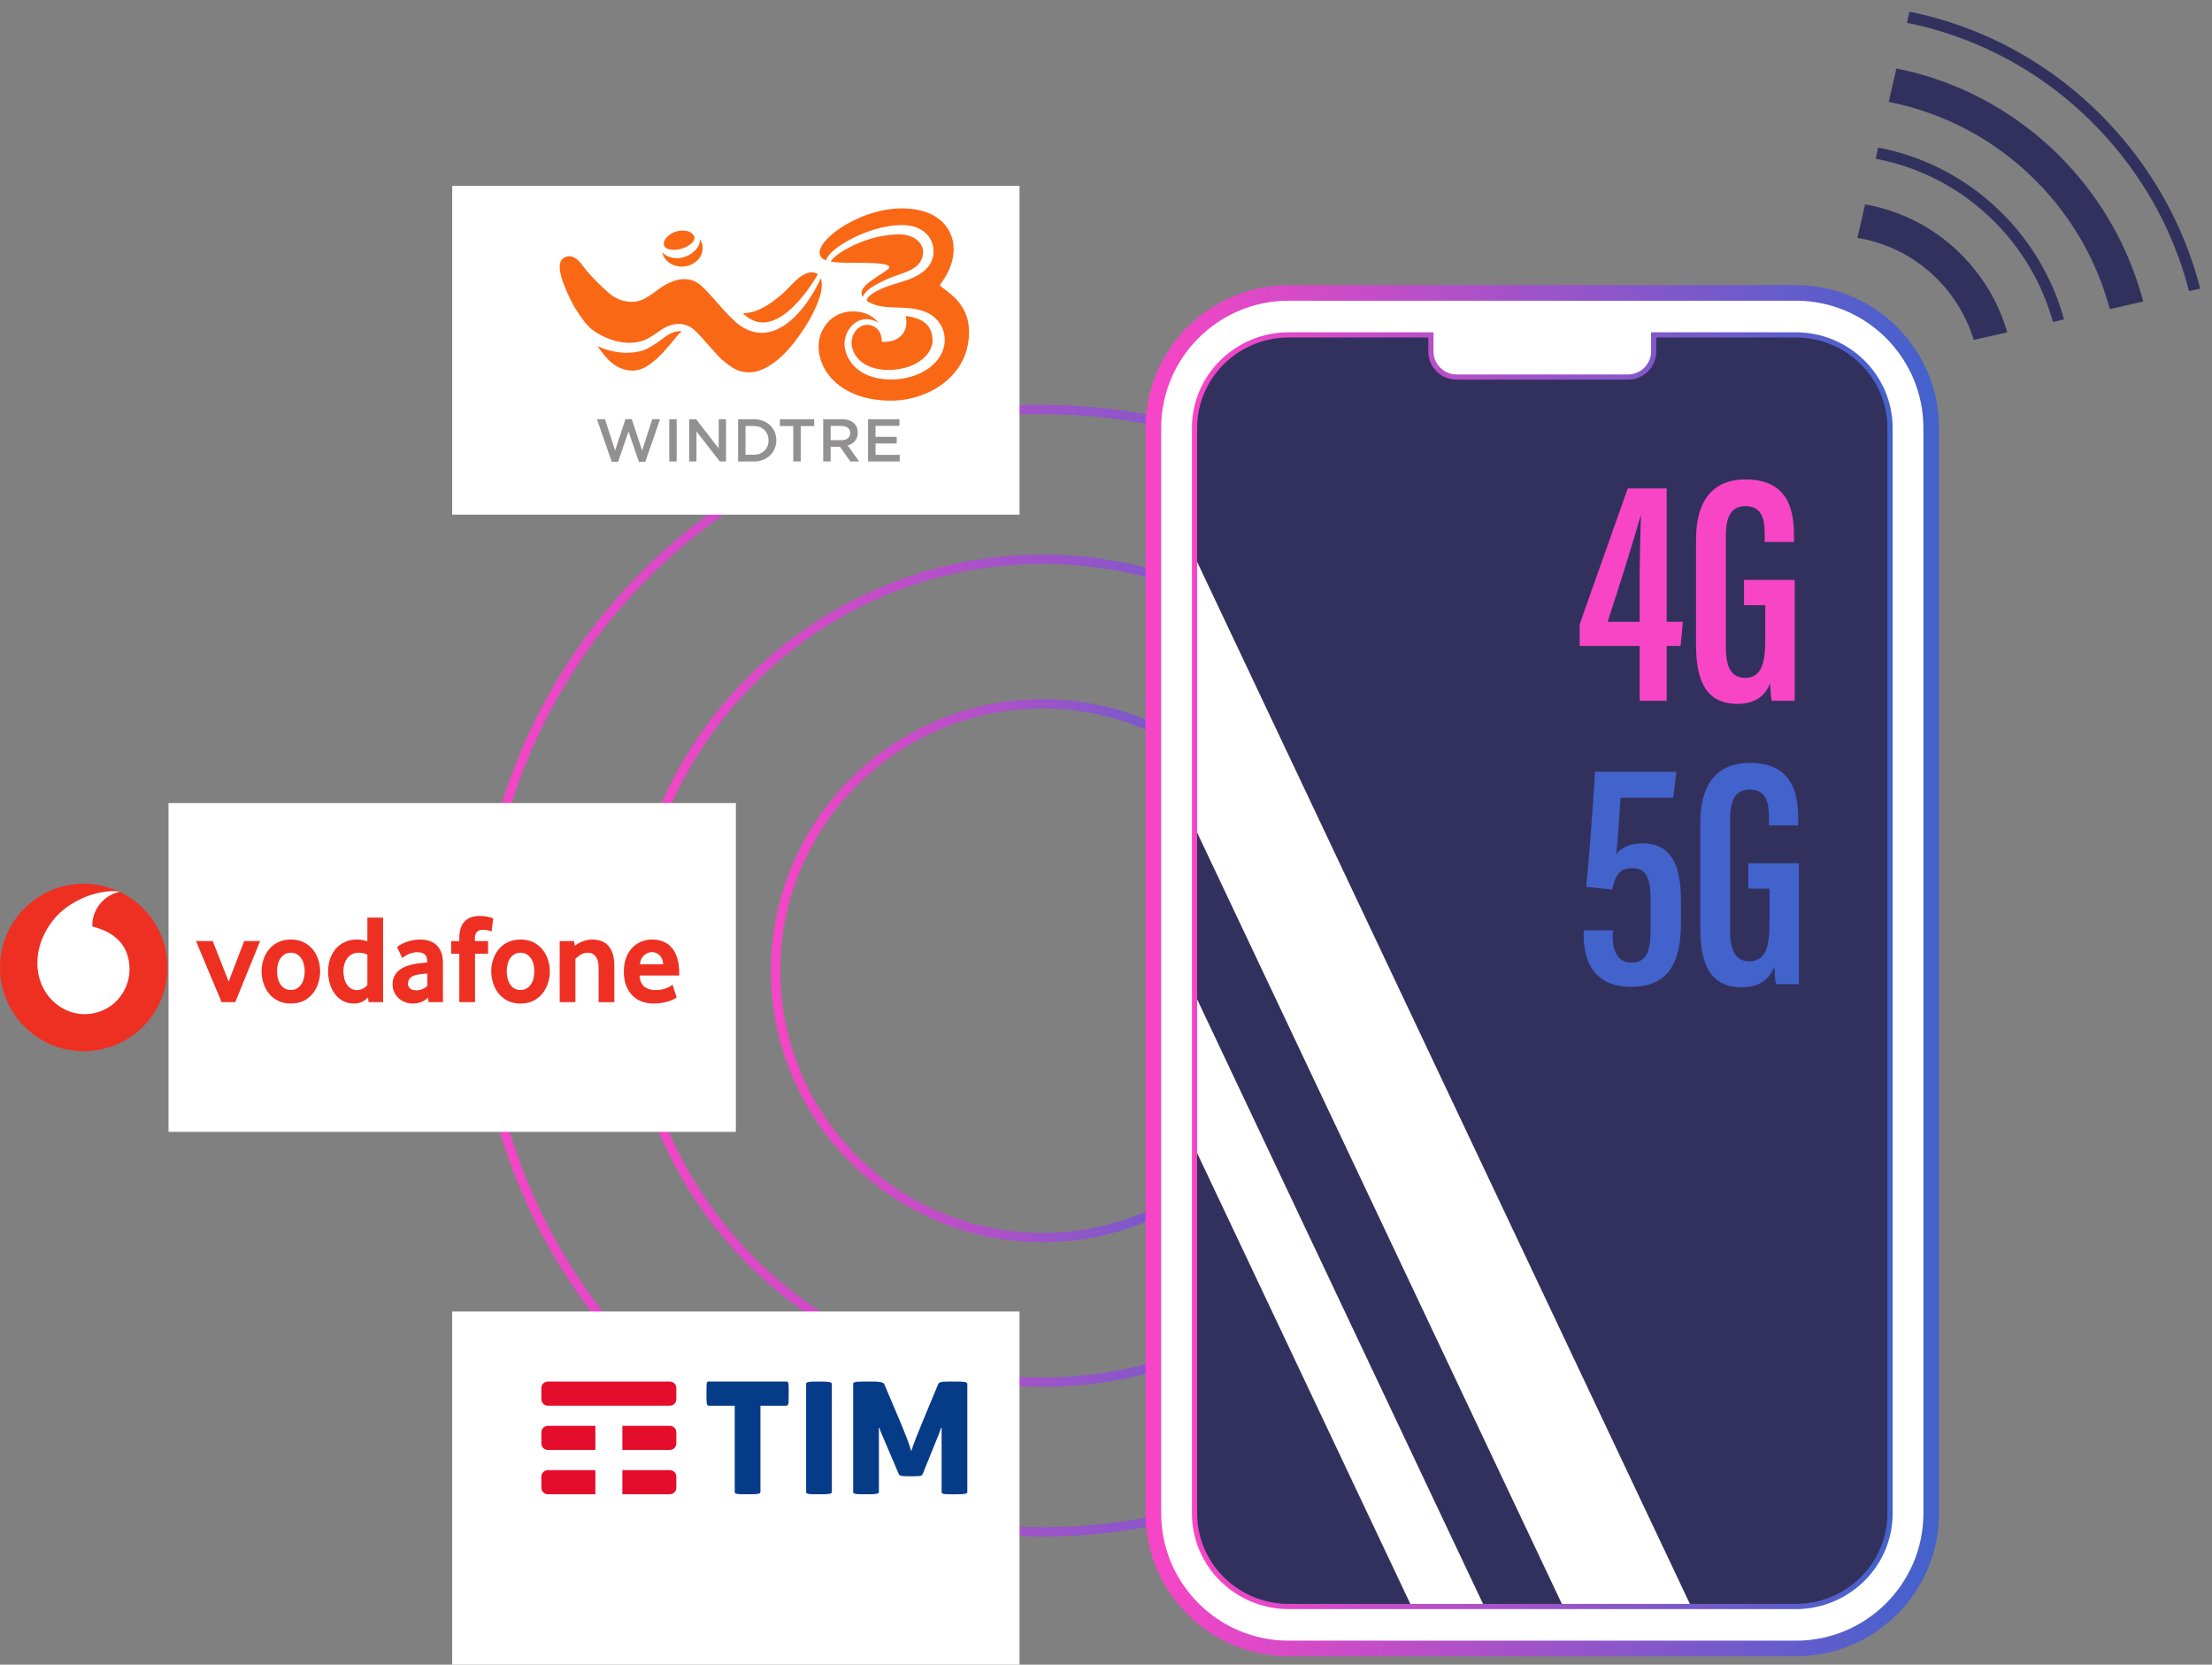
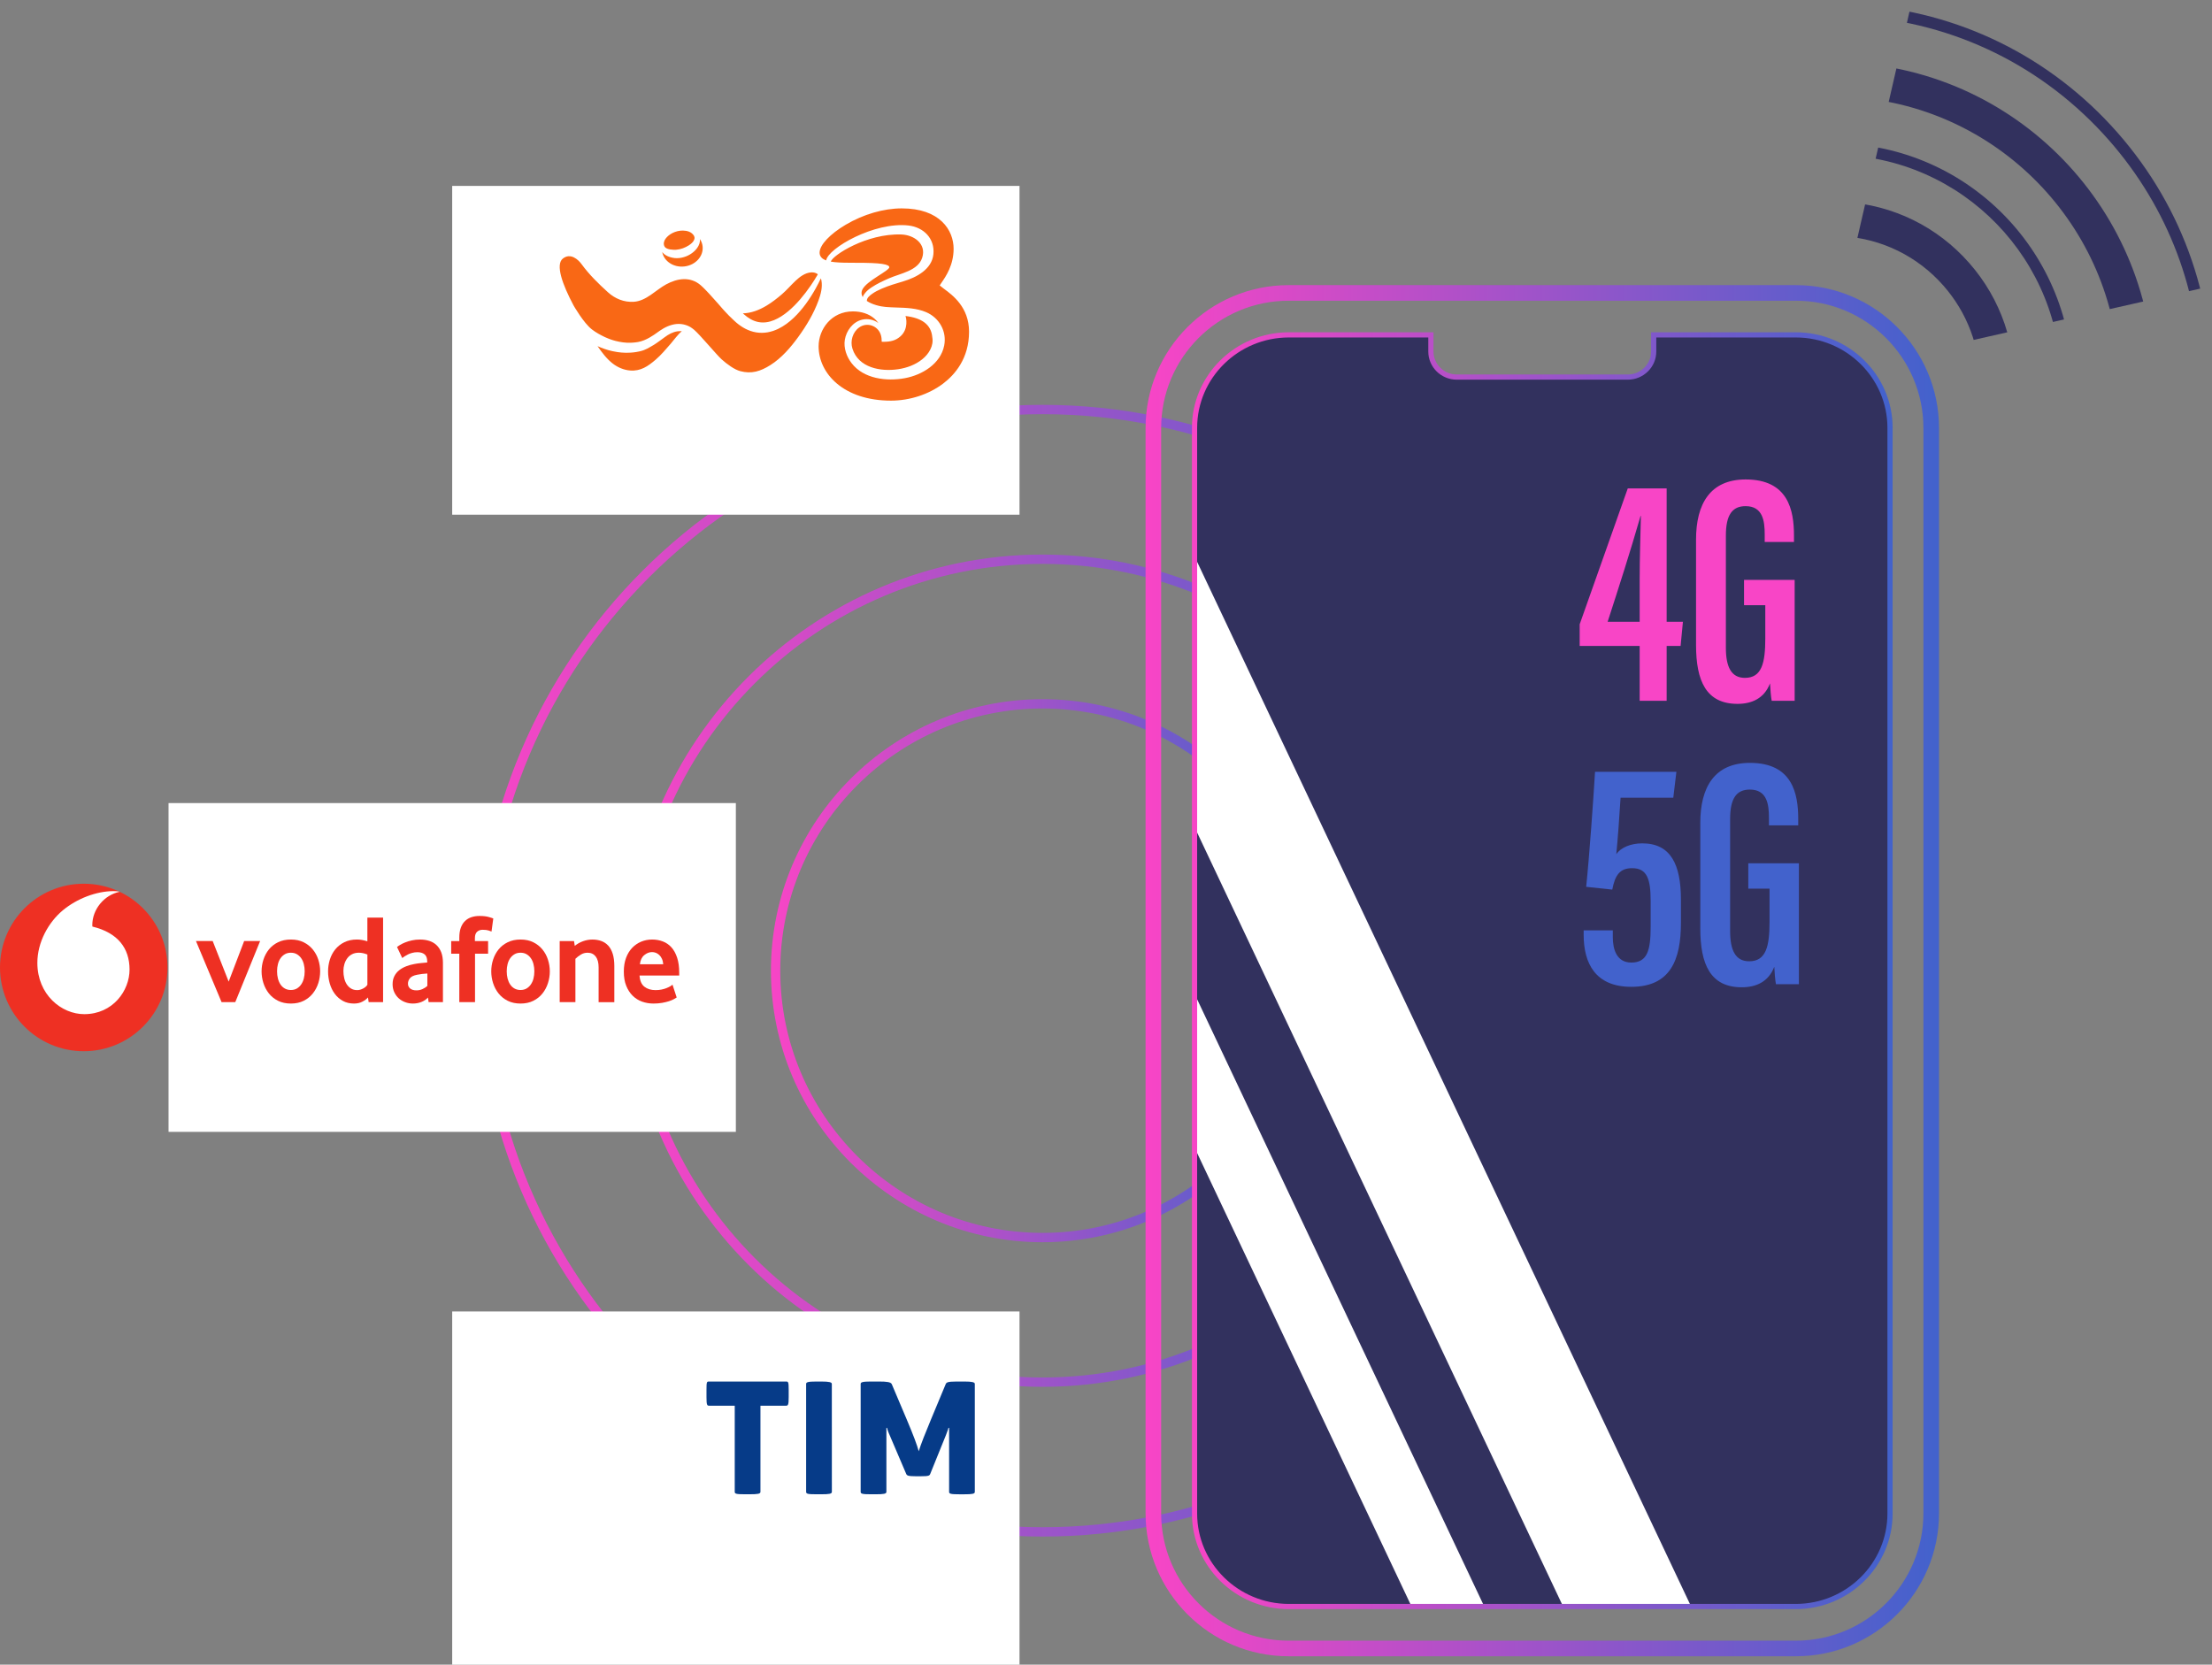
<svg xmlns="http://www.w3.org/2000/svg" xmlns:xlink="http://www.w3.org/1999/xlink" id="Calque_1" version="1.1" viewBox="0 0 535.14 402.766">
  <rect x="0" y="0" width="535.14" height="402.766" fill="#808080" stroke="none" />
  <defs>
    <style>
      .st0 {
        fill: none;
      }

      .st1 {
        fill: #f96815;
      }

      .st2 {
        fill: #32315e;
      }

      .st3 {
        fill: url(#Dégradé_sans_nom_7);
      }

      .st4 {
        fill: #063b88;
      }

      .st5 {
        fill: #4262cc;
      }

      .st6 {
        fill: #e40d2c;
      }

      .st7 {
        clip-path: url(#clippath-1);
      }

      .st8 {
        clip-path: url(#clippath-2);
      }

      .st9 {
        fill: #ee3023;
      }

      .st10 {
        fill: #fff;
      }

      .st11 {
        fill: #929090;
      }

      .st12 {
        fill: url(#Dégradé_sans_nom_73);
      }

      .st13 {
        fill: url(#Dégradé_sans_nom_72);
      }

      .st14 {
        fill: url(#Dégradé_sans_nom_71);
      }

      .st15 {
        fill: url(#Dégradé_sans_nom_74);
      }

      .st16 {
        fill: #f845c6;
      }

      .st17 {
        clip-path: url(#clippath);
      }
    </style>
    <linearGradient id="Dégradé_sans_nom_7" data-name="Dégradé sans nom 7" x1="186.509" y1="234.864" x2="317.901" y2="234.864" gradientUnits="userSpaceOnUse">
      <stop offset="0" stop-color="#f845c6" />
      <stop offset="1" stop-color="#4262cc" />
    </linearGradient>
    <linearGradient id="Dégradé_sans_nom_71" data-name="Dégradé sans nom 7" x1="151.522" y1="234.864" x2="352.889" y2="234.864" xlink:href="#Dégradé_sans_nom_7" />
    <linearGradient id="Dégradé_sans_nom_72" data-name="Dégradé sans nom 7" x1="115.295" y1="234.864" x2="389.116" y2="234.864" xlink:href="#Dégradé_sans_nom_7" />
    <linearGradient id="Dégradé_sans_nom_73" data-name="Dégradé sans nom 7" x1="277.142" y1="234.864" x2="469.097" y2="234.864" xlink:href="#Dégradé_sans_nom_7" />
    <clipPath id="clippath">
      <path class="st0" d="M241.941,150.735h262.358c12.507,0,22.661,10.154,22.661,22.661v122.94c0,12.505-10.152,22.657-22.657,22.657H241.941c-12.507,0-22.661-10.154-22.661-22.661v-122.936c0-12.507,10.154-22.661,22.661-22.661Z" transform="translate(138.256 607.983) rotate(-90)" />
    </clipPath>
    <clipPath id="clippath-1">
      <rect class="st0" x="-9.238" y="74.693" width="529.295" height="371.085" rx="10.885" ry="10.885" />
    </clipPath>
    <linearGradient id="Dégradé_sans_nom_74" data-name="Dégradé sans nom 7" x1="288.361" y1="234.864" x2="457.877" y2="234.864" xlink:href="#Dégradé_sans_nom_7" />
    <clipPath id="clippath-2">
      <polygon class="st0" points="546.761 66.556 466.38 84.756 447.248 66.707 468.664 -26.355 524.146 6.394 546.761 66.556" />
    </clipPath>
  </defs>
  <g>
    <path class="st3" d="M252.206,300.56c-36.225,0-65.696-29.472-65.696-65.696s29.472-65.695,65.696-65.695,65.695,29.471,65.695,65.695-29.471,65.696-65.695,65.696ZM252.206,171.424c-34.981,0-63.44,28.459-63.44,63.439s28.459,63.44,63.44,63.44,63.439-28.459,63.439-63.44-28.459-63.439-63.439-63.439Z" />
    <path class="st14" d="M252.206,335.547c-55.517,0-100.684-45.167-100.684-100.684s45.167-100.684,100.684-100.684,100.684,45.167,100.684,100.684-45.167,100.684-100.684,100.684ZM252.206,136.436c-54.273,0-98.428,44.154-98.428,98.428s44.154,98.428,98.428,98.428,98.428-44.154,98.428-98.428-44.154-98.428-98.428-98.428Z" />
    <path class="st13" d="M252.206,371.774c-75.492,0-136.91-61.418-136.91-136.91s61.418-136.91,136.91-136.91,136.91,61.418,136.91,136.91-61.418,136.91-136.91,136.91ZM252.206,100.209c-74.249,0-134.654,60.405-134.654,134.654s60.405,134.654,134.654,134.654,134.654-60.405,134.654-134.654-60.405-134.654-134.654-134.654Z" />
  </g>
  <g>
    <g>
-       <rect class="st10" x="279.028" y="70.876" width="188.183" height="327.977" rx="32.702" ry="32.702" />
      <path class="st12" d="M434.508,400.738h-122.778c-19.072,0-34.588-15.516-34.588-34.588V103.577c0-19.072,15.516-34.588,34.588-34.588h122.778c19.072,0,34.589,15.516,34.589,34.588v262.572c0,19.072-15.517,34.588-34.589,34.588ZM311.73,72.762c-16.992,0-30.816,13.823-30.816,30.815v262.572c0,16.992,13.824,30.815,30.816,30.815h122.778c16.992,0,30.815-13.823,30.815-30.815V103.577c0-16.992-13.823-30.815-30.815-30.815h-122.778Z" />
    </g>
    <path class="st2" d="M434.43,81.024h-34.363v4.04c0,3.407-2.802,6.17-6.258,6.17h-41.38c-3.456,0-6.258-2.762-6.258-6.17v-4.04h-34.359c-12.605,0-22.823,10.074-22.823,22.5v262.678c0,12.427,10.218,22.501,22.823,22.501h122.613c12.605,0,22.823-10.074,22.823-22.501V103.521c0-12.425-10.216-22.496-22.819-22.496Z" />
    <g>
      <path class="st16" d="M396.679,169.56v-13.271h-14.515v-5.238l11.634-32.878h9.408v32.27h3.937l-.562,5.847h-3.375v13.271h-6.527ZM396.679,139.952c0-5.028.189-10.112.293-15.117h-.08c-2.48,8.632-5.189,17.047-7.963,25.608h7.75v-10.491Z" />
      <path class="st16" d="M434.173,169.56h-5.555c-.189-.901-.348-3.066-.403-4.22-1.407,3.683-4.443,4.963-7.866,4.963-7.575,0-10.034-5.526-10.034-14.264v-25.483c0-8.641,3.415-14.549,12.012-14.549,10.298,0,11.681,7.459,11.681,13.567v1.559h-7.082v-1.844c0-3.168-.42-6.825-4.622-6.825-3.263,0-4.772,2.165-4.772,7.134v27.1c0,4.638,1.281,7.315,4.607,7.315,4.084,0,4.93-3.594,4.93-9.575v-8.006h-5.144v-6.124h12.249v29.252Z" />
    </g>
    <g>
      <path class="st5" d="M404.811,193.006h-12.751c-.262,4.34-.703,10.336-1.035,13.654,1.059-1.533,3.398-2.607,6.275-2.607,6.855,0,9.361,5.052,9.361,13.629v5.611c0,8.833-2.476,15.474-11.996,15.474-8.697,0-11.537-5.669-11.537-12.619v-1.052h7.051v1.646c0,2.946.924,6.154,4.486,6.154,3.887,0,4.67-3.001,4.67-8.622v-6.299c0-5.239-.838-7.917-4.48-7.917-3.019,0-4.141,1.747-4.804,5.185l-6.313-.673c.758-7.233,1.763-21.43,2.143-27.822h19.682l-.751,6.259Z" />
      <path class="st5" d="M435.201,238.134h-5.555c-.189-.901-.348-3.066-.402-4.22-1.408,3.683-4.443,4.963-7.867,4.963-7.574,0-10.033-5.526-10.033-14.264v-25.483c0-8.641,3.414-14.549,12.012-14.549,10.297,0,11.68,7.459,11.68,13.567v1.559h-7.082v-1.844c0-3.168-.419-6.825-4.621-6.825-3.264,0-4.772,2.165-4.772,7.134v27.1c0,4.638,1.28,7.315,4.606,7.315,4.084,0,4.93-3.594,4.93-9.575v-8.006h-5.143v-6.124h12.248v29.252Z" />
    </g>
    <g class="st17">
      <g class="st7">
        <path class="st10" d="M200.4,53.087l-14.196,7.177,211.423,447.159,14.196-7.177L200.4,53.087ZM254.631,61.944l-24.995,12.638,211.423,447.159,24.995-12.638L254.631,61.944Z" />
      </g>
    </g>
    <path class="st15" d="M434.426,389.332h-122.613c-12.932,0-23.452-10.376-23.452-23.13V103.525c0-12.754,10.521-23.13,23.452-23.13h34.987v4.669c0,3.056,2.525,5.541,5.629,5.541h41.38c3.104,0,5.63-2.485,5.63-5.541v-4.669h34.991c12.929,0,23.447,10.374,23.447,23.126v262.682c0,12.754-10.521,23.13-23.451,23.13ZM311.813,81.653c-12.238,0-22.194,9.812-22.194,21.872v262.678c0,12.061,9.956,21.872,22.194,21.872h122.613c12.237,0,22.193-9.812,22.193-21.872V103.521c0-12.059-9.954-21.868-22.189-21.868h-33.733v3.411c0,3.749-3.09,6.799-6.888,6.799h-41.38c-3.797,0-6.887-3.05-6.887-6.799v-3.411h-33.729Z" />
  </g>
  <rect class="st10" x="40.774" y="194.308" width="137.249" height="79.55" />
  <rect class="st10" x="109.398" y="44.981" width="137.249" height="79.55" />
  <rect class="st10" x="109.398" y="317.315" width="137.249" height="94.059" />
  <g class="st8">
    <path class="st2" d="M352.21,86.663c1.56-24.363,12.542-46.685,30.921-62.853C401.511,7.642,425.05-.404,449.413,1.157c24.365,1.559,46.686,12.541,62.855,30.921,16.167,18.381,24.208,41.929,22.653,66.283-3.226,50.374-46.833,88.731-97.207,85.506-48.393-3.098-85.695-43.462-85.695-91.294,0-1.956.063-3.93.189-5.91ZM510.19,33.906c-15.681-17.825-37.328-28.475-60.954-29.986-48.85-3.128-91.137,34.07-94.265,82.919-3.098,48.869,34.071,91.137,82.919,94.265,48.851,3.128,91.14-34.07,94.268-82.919.123-1.931.185-3.856.185-5.774,0-21.549-7.756-42.136-22.153-58.504ZM366.273,87.562h0c2.733-42.615,39.624-75.071,82.242-72.344,42.616,2.73,75.028,39.622,72.344,82.242-2.73,42.618-39.624,75.071-82.244,72.344-40.944-2.623-72.502-36.771-72.502-77.239,0-1.657.053-3.328.16-5.003ZM447.983,23.506c-38.05-2.436-70.988,26.538-73.423,64.588h0c-1.183,18.402,4.898,36.18,17.111,50.064,12.214,13.884,29.074,22.18,47.475,23.358,38.049,2.436,70.988-26.538,73.424-64.588.097-1.497.144-2.982.144-4.463,0-36.127-28.18-66.62-64.732-68.96ZM385.86,88.816h0c.985-15.39,7.922-29.489,19.532-39.701,11.61-10.212,26.478-15.293,41.868-14.308,31.821,2.039,56.032,29.587,54.011,61.4-.985,15.39-7.922,29.489-19.532,39.701s-26.478,15.293-41.868,14.308c-30.568-1.958-54.131-27.453-54.13-57.666,0-1.237.039-2.483.119-3.734ZM440.047,147.454c14.652.939,28.809-3.9,39.864-13.624,11.054-9.723,17.66-23.148,18.597-37.799,1.966-30.27-21.129-56.521-51.425-58.461-14.652-.939-28.809,3.9-39.864,13.624-11.054,9.723-17.66,23.148-18.597,37.799l-1.381-.088,1.381.088c-1.951,30.325,21.129,56.523,51.425,58.461ZM399.923,89.716c.747-11.656,5.988-22.326,14.759-30.041,8.77-7.715,20.021-11.553,31.678-10.807,11.656.747,22.326,5.988,30.041,14.759,7.714,8.772,11.551,20.015,10.807,31.678-.747,11.656-5.988,22.326-14.759,30.041-8.77,7.715-20.021,11.553-31.678,10.807-11.656-.747-22.326-5.988-30.041-14.759-7.083-8.051-10.898-18.193-10.898-28.822,0-.949.031-1.9.091-2.856ZM470.166,69.112c-6.25-7.105-14.893-11.351-24.338-11.956h0c-9.442-.605-18.557,2.504-25.662,8.754-7.105,6.25-11.351,14.893-11.956,24.338-1.253,19.472,13.597,36.371,33.092,37.618,19.494,1.248,36.371-13.596,37.618-33.092.05-.774.074-1.544.074-2.313,0-8.608-3.09-16.826-8.828-23.349Z" />
  </g>
  <g>
    <path class="st9" d="M40.52,234.083c0,11.19-9.068,20.262-20.258,20.262S0,245.273,0,234.083s9.072-20.262,20.262-20.262,20.258,9.072,20.258,20.262" />
    <path class="st10" d="M20.422,245.381c-5.565.019-11.358-4.731-11.384-12.363-.019-5.044,2.706-9.902,6.183-12.783,3.395-2.807,8.045-4.612,12.258-4.627.544,0,1.113.045,1.459.164-3.685.763-6.619,4.195-6.608,8.085,0,.13.011.268.026.331,6.168,1.504,8.968,5.227,8.986,10.375.015,5.152-4.05,10.795-10.922,10.818" />
    <g>
      <path class="st9" d="M53.605,242.474l-6.194-14.782h4.046l3.864,9.816,3.745-9.816h3.864l-6.012,14.782h-3.313Z" />
      <path class="st9" d="M73.711,235.006c0-.614-.071-1.199-.216-1.753-.141-.555-.357-1.031-.644-1.429-.287-.402-.633-.718-1.042-.953-.409-.238-.89-.357-1.441-.357s-1.035.119-1.441.357c-.409.234-.759.551-1.042.953-.287.398-.503.875-.644,1.429-.145.555-.216,1.139-.216,1.753,0,.637.071,1.228.216,1.772.141.544.35,1.02.625,1.429.275.41.625.733,1.046.972.417.234.905.354,1.456.354s1.031-.119,1.441-.354c.409-.238.756-.562,1.042-.972s.503-.886.644-1.429c.145-.543.216-1.135.216-1.772M77.452,235.023c0,.964-.149,1.91-.443,2.84-.298.931-.737,1.761-1.322,2.498-.581.737-1.318,1.329-2.207,1.779-.89.45-1.928.674-3.112.674s-2.226-.223-3.112-.674c-.89-.45-1.627-1.042-2.211-1.779-.581-.737-1.02-1.567-1.318-2.498-.294-.931-.443-1.876-.443-2.84s.149-1.899.443-2.822c.298-.919.737-1.742,1.318-2.468.584-.726,1.322-1.307,2.211-1.746.886-.439,1.925-.663,3.112-.663s2.219.223,3.097.663c.879.439,1.616,1.02,2.208,1.746.596.726,1.039,1.549,1.336,2.468.294.923.443,1.861.443,2.822" />
      <path class="st9" d="M88.877,230.945c-.733-.287-1.415-.432-2.047-.432-.648,0-1.21.127-1.675.372-.469.246-.856.577-1.161.998-.305.421-.532.893-.685,1.418-.153.521-.231,1.061-.231,1.616,0,.614.067,1.202.201,1.768.13.562.335,1.057.611,1.478.272.421.618.759,1.035,1.016.417.253.912.383,1.482.383.469,0,.946-.13,1.433-.383.488-.257.834-.562,1.039-.908v-7.326ZM89.182,242.474l-.153-1.132c-.346.387-.804.73-1.377,1.024-.57.298-1.243.447-2.018.447-1.016,0-1.917-.216-2.688-.644-.778-.428-1.429-1.001-1.958-1.716-.529-.715-.934-1.545-1.21-2.487-.272-.938-.409-1.921-.409-2.945,0-.96.141-1.902.424-2.822.287-.919.718-1.742,1.299-2.468.584-.726,1.31-1.307,2.189-1.746.875-.439,1.906-.663,3.086-.663.774,0,1.612.145,2.509.428v-5.733h3.801v20.456h-3.496Z" />
      <path class="st9" d="M103.384,235.542c-.409.022-.834.06-1.266.108-.432.052-.841.119-1.232.201-.826.164-1.396.443-1.716.841-.316.402-.476.834-.476,1.307,0,.488.179.882.54,1.18.361.294.867.443,1.526.443.495,0,.975-.1,1.437-.305.462-.205.86-.462,1.188-.767v-3.008ZM103.689,242.463l-.149-1.106c-.413.454-.934.812-1.571,1.068-.637.257-1.333.387-2.092.387-.637,0-1.251-.108-1.832-.324-.588-.212-1.106-.521-1.556-.919-.45-.398-.815-.886-1.091-1.47-.279-.584-.417-1.243-.417-1.98,0-.733.141-1.385.432-1.947.287-.562.674-1.035,1.169-1.426.491-.387,1.057-.704,1.694-.949.633-.246,1.303-.432,1.999-.555.491-.1,1.031-.175,1.616-.227.584-.052,1.072-.097,1.463-.138v-.216c0-.819-.208-1.4-.633-1.75-.421-.346-1.001-.521-1.738-.521-.432,0-.845.052-1.236.156-.391.1-.737.227-1.046.38-.309.156-.581.309-.819.462-.235.153-.424.29-.57.413l-1.258-2.665c.164-.145.413-.316.752-.521.339-.205.745-.406,1.228-.599.48-.194,1.02-.357,1.623-.491s1.255-.201,1.947-.201c.819,0,1.567.108,2.241.324s1.258.551,1.75,1.013c.488.458.871,1.039,1.15,1.746.275.704.413,1.556.413,2.557v9.5h-3.469Z" />
      <path class="st9" d="M118.907,225.391c-.123-.059-.361-.149-.718-.261-.361-.112-.834-.167-1.429-.167-.529,0-.975.16-1.333.476-.357.316-.536.834-.536,1.549v.704h3.19v3.067h-3.16v11.715h-3.804v-11.715h-1.962v-3.067h1.962v-.797c0-.96.123-1.772.369-2.438.246-.663.588-1.206,1.027-1.623.439-.421.957-.73,1.549-.923.596-.194,1.24-.29,1.936-.29.919,0,1.679.086,2.282.261.603.175.957.29,1.057.354l-.428,3.157Z" />
      <path class="st9" d="M129.274,235.006c0-.614-.074-1.199-.216-1.753-.141-.555-.357-1.031-.644-1.429-.287-.402-.633-.718-1.042-.953-.409-.238-.89-.357-1.441-.357s-1.035.119-1.441.357c-.409.234-.759.551-1.046.953-.283.398-.499.875-.644,1.429-.141.555-.212,1.139-.212,1.753,0,.637.071,1.228.212,1.772.145.544.354,1.02.629,1.429.275.41.625.733,1.042.972.421.234.908.354,1.459.354s1.031-.119,1.441-.354c.409-.238.756-.562,1.042-.972s.503-.886.644-1.429c.141-.543.216-1.135.216-1.772M133.015,235.023c0,.964-.149,1.91-.447,2.84-.294.931-.733,1.761-1.318,2.498-.581.737-1.318,1.329-2.208,1.779-.89.45-1.928.674-3.112.674s-2.226-.223-3.112-.674c-.89-.45-1.627-1.042-2.211-1.779-.581-.737-1.02-1.567-1.318-2.498-.298-.931-.443-1.876-.443-2.84s.145-1.899.443-2.822c.298-.919.737-1.742,1.318-2.468.584-.726,1.322-1.307,2.211-1.746.886-.439,1.925-.663,3.112-.663s2.219.223,3.097.663c.879.439,1.616,1.02,2.207,1.746.596.726,1.039,1.549,1.333,2.468.298.923.447,1.861.447,2.822" />
      <path class="st9" d="M144.82,242.474v-8.432c0-1.124-.235-1.995-.704-2.61-.473-.611-1.124-.919-1.966-.919-.592,0-1.139.153-1.638.462-.503.305-.938.644-1.307,1.013v10.487h-3.801v-14.782h3.466l.182,1.165c.596-.488,1.262-.867,2.01-1.132.745-.268,1.496-.398,2.252-.398.778,0,1.493.115,2.148.35.655.238,1.217.611,1.686,1.121.473.51.834,1.176,1.091,1.992.253.819.383,1.802.383,2.945v8.741h-3.804Z" />
      <path class="st9" d="M160.455,233.305c-.041-.51-.149-.957-.324-1.333-.175-.38-.391-.685-.648-.919-.257-.238-.532-.409-.83-.525-.302-.112-.603-.167-.912-.167-.659,0-1.284.246-1.88.737-.596.491-.946,1.225-1.05,2.208h5.643ZM154.722,236.034c.082,1.247.469,2.148,1.169,2.699.696.551,1.601.83,2.706.83.514,0,.998-.048,1.448-.138.45-.093.852-.209,1.202-.354.35-.142.648-.287.893-.428.246-.145.428-.279.555-.402l1.013,3.101c-.145.1-.376.238-.692.413-.316.175-.711.335-1.18.491-.469.153-1.024.283-1.657.398-.633.112-1.329.167-2.085.167-.964,0-1.876-.153-2.747-.458-.867-.309-1.631-.785-2.282-1.429-.655-.644-1.176-1.444-1.563-2.405-.391-.96-.584-2.107-.584-3.436,0-1.247.179-2.353.536-3.313.357-.96.849-1.768,1.47-2.423.625-.651,1.351-1.154,2.178-1.504.83-.346,1.712-.521,2.654-.521s1.809.156,2.61.462c.797.305,1.485.782,2.07,1.426.581.644,1.042,1.478,1.377,2.502.339,1.02.506,2.237.506,3.648v.674h-9.597Z" />
    </g>
  </g>
  <g>
-     <path class="st4" d="M231.433,334.264h-1.813c-2.327,0-2.475.257-2.654.654l-3.604,8.655c-1.199,2.872-2.436,5.962-2.911,7.565-.436-1.603-1.238-3.744-2.911-7.713l-3.604-8.507c-.218-.514-1.129-.654-3.09-.654h-2.039c-2,0-2.405.179-2.405.584v26.112c0,.475.405.584,2.475.584h1.129c2.039,0,2.623-.109,2.623-.584v-15.488h.148s.179.724.475,1.385l4.148,9.713c.179.436.405.615,2.327.615h1.238c1.961,0,2.109-.148,2.288-.615l3.783-9.347c.366-.872.615-1.751.615-1.751h.148v15.496c0,.475.397.584,2.545.584h1.09c2,0,2.584-.109,2.584-.584v-26.12c0-.405-.584-.584-2.584-.584M201.242,334.848c0-.405-.576-.584-2.576-.584h-1.167c-2.109,0-2.475.179-2.475.584v26.112c0,.475.366.584,2.475.584h1.167c2,0,2.584-.109,2.584-.584l-.008-26.112ZM190.151,334.264c.545,0,.654.07.654,2v1.782c0,1.852-.148,2.07-.654,2.07h-6.18v20.843c0,.475-.584.584-2.654.584h-1.09c-2.109,0-2.475-.109-2.475-.584v-20.843h-6.18c-.506,0-.654-.148-.654-2.07v-1.782c-.008-2,.101-2,.646-2h18.586Z" />
-     <path class="st6" d="M144.036,355.707h-11.488c-.436,0-.825.179-1.113.459-.28.288-.459.677-.459,1.113v2.693c0,.436.171.825.459,1.105.28.288.677.459,1.113.459h11.488v-5.83ZM163.167,356.174c-.28-.288-.677-.467-1.113-.467h-11.488v5.83h11.488c.436,0,.833-.179,1.113-.467.28-.28.451-.677.451-1.105v-2.693c0-.428-.171-.817-.451-1.097M163.167,345.457c-.28-.288-.677-.467-1.113-.467h-11.488v5.83h11.488c.436,0,.833-.179,1.113-.467.28-.28.451-.677.451-1.105v-2.701c0-.42-.171-.809-.451-1.09M144.036,344.99h-11.488c-.436,0-.825.171-1.113.459-.28.28-.459.677-.459,1.105v2.701c0,.428.171.817.459,1.105.28.288.677.467,1.113.467h11.488v-5.837ZM162.054,340.102h-29.506c-.436,0-.825-.179-1.113-.459-.288-.288-.459-.677-.459-1.113v-2.693c0-.428.179-.825.459-1.105.28-.288.677-.459,1.113-.459h29.506c.436,0,.833.179,1.113.467.28.28.451.677.451,1.105v2.693c0,.428-.171.817-.451,1.105-.28.28-.677.459-1.113.459" />
+     <path class="st4" d="M231.433,334.264c-2.327,0-2.475.257-2.654.654l-3.604,8.655c-1.199,2.872-2.436,5.962-2.911,7.565-.436-1.603-1.238-3.744-2.911-7.713l-3.604-8.507c-.218-.514-1.129-.654-3.09-.654h-2.039c-2,0-2.405.179-2.405.584v26.112c0,.475.405.584,2.475.584h1.129c2.039,0,2.623-.109,2.623-.584v-15.488h.148s.179.724.475,1.385l4.148,9.713c.179.436.405.615,2.327.615h1.238c1.961,0,2.109-.148,2.288-.615l3.783-9.347c.366-.872.615-1.751.615-1.751h.148v15.496c0,.475.397.584,2.545.584h1.09c2,0,2.584-.109,2.584-.584v-26.12c0-.405-.584-.584-2.584-.584M201.242,334.848c0-.405-.576-.584-2.576-.584h-1.167c-2.109,0-2.475.179-2.475.584v26.112c0,.475.366.584,2.475.584h1.167c2,0,2.584-.109,2.584-.584l-.008-26.112ZM190.151,334.264c.545,0,.654.07.654,2v1.782c0,1.852-.148,2.07-.654,2.07h-6.18v20.843c0,.475-.584.584-2.654.584h-1.09c-2.109,0-2.475-.109-2.475-.584v-20.843h-6.18c-.506,0-.654-.148-.654-2.07v-1.782c-.008-2,.101-2,.646-2h18.586Z" />
  </g>
  <g>
    <path class="st1" d="M228.372,69.874l-1.032-.811c.109-.187.301-.477.474-.721,1.005-1.457,2.89-4.211,2.89-8.143,0-2.258-.825-4.708-2.814-6.591-1.987-1.883-5.13-3.191-9.74-3.19-4.374,0-9.298,1.437-13.553,3.953-1.908,1.132-3.48,2.351-4.58,3.522-1.097,1.171-1.733,2.291-1.736,3.255-.001.467.179.897.519,1.234.27.265.629.468,1.065.627.455-2.96,11.687-9.395,19.912-8.452,3.678.421,6.416,3.159,6.035,6.952-.364,3.628-4.057,5.598-7.236,6.547-1.774.53-3.555,1.044-5.258,1.783-.836.362-1.68.774-2.413,1.321-.534.398-1.225.915-1.187,1.662,1.258.856,3.255,1.352,4.554,1.446.843.067,1.687.111,2.533.131,2.428.073,4.979.156,7.247,1.128,3.182,1.364,5.054,4.654,4.369,8.097-.881,4.426-5.346,7.104-9.49,7.872-4.433.821-9.993.179-12.921-3.647-1.196-1.563-1.95-3.659-1.624-5.636.362-2.195,1.905-4.296,4.128-4.858,1.402-.354,2.879-.026,3.992.802-.276-.395-.6-.754-.964-1.07-1.288-1.118-3.098-1.746-5.199-1.746-2.592,0-4.673,1.075-6.097,2.671-1.425,1.596-2.2,3.708-2.201,5.789,0,3.274,1.511,6.563,4.454,9.028,2.945,2.466,7.32,4.107,13.048,4.107,4.541,0,9.122-1.5,12.588-4.104,2.872-2.163,6.304-6.106,6.303-12.573.002-5.918-3.972-8.844-6.066-10.384M213.313,82.686c-.021-.617-.048-.84-.048-.84-.032-.265-.082-.529-.158-.785-.66-2.229-3.317-3.205-5.239-1.84-1.594,1.132-2.219,3.304-1.642,5.134,1.468,4.651,6.845,5.617,11.085,4.978,2.088-.315,4.141-1.068,5.801-2.398,1.606-1.287,2.828-3.273,2.43-5.354-.264-3.12-2.63-4.673-6.487-5.121.183.376.778,3.109-1.164,4.874-1.187,1.079-2.454,1.364-4.159,1.367-.066,0-.42-.016-.42-.016M143.157,79.673c.244.189.516.39.775.558.515.341,1.03.635,1.578.919.546.287,1.105.551,1.678.772,0,0,.804.331,1.746.572.591.149,1.189.264,1.793.345.603.082,1.21.1,1.815.092,0,0,1-.03,1.807-.179,1.953-.323,3.94-1.784,4.449-2.146l.815-.579c.297-.205.602-.402.922-.581.637-.36,1.325-.662,2.061-.857.737-.192,1.425-.266,2.204-.183.097.008.687.067,1.419.345,0,0,.513.197.797.378.325.207.636.435.931.683,1.387,1.174,5.447,6.072,6.617,7.119,1.382,1.238,3.119,2.496,4.526,2.869,2.718.72,4.861.065,7.301-1.477,2.694-1.703,4.876-4.245,6.734-6.801,1.959-2.696,3.723-5.637,4.874-8.773.57-1.553,1.029-3.256.722-4.917-.031-.171-.078-.332-.136-.484-.387.825-.804,1.637-1.247,2.436-.714,1.28-1.498,2.528-2.373,3.724-.877,1.194-1.841,2.34-2.942,3.385-1.1,1.042-2.341,1.992-3.788,2.689-.399.188-.808.353-1.225.494-.428.14-.866.249-1.309.329-.896.154-1.837.17-2.752.018-.916-.147-1.796-.458-2.601-.867-.802-.416-1.535-.924-2.196-1.488l-.48-.43-.435-.414-.862-.83c-.568-.557-1.582-1.694-1.582-1.694,0,0-1.758-2.055-3.204-3.609,0,0-1.354-1.47-2.093-2.097-2.53-2.144-5.615-1.672-8.351-.184-2.533,1.378-4.79,4.02-7.822,4.208-2.362.146-4.519-.741-6.256-2.311-2.307-2.086-4.52-4.256-6.373-6.795-.821-1.125-2.666-2.804-4.519-1.36s-.118,6.284,2.58,11.349c0,0,2.418,4.235,4.401,5.769M210.846,69.535c1.318-.878,2.791-1.561,4.238-2.195,2.766-1.212,6.991-1.813,8.016-4.968,1.09-3.355-1.96-5.535-5.053-5.64-8.368-.284-16.642,5.042-17.055,6.566.294.053.607.096.937.131,1.406.147,3.123.152,4.969.152h.33c2.847,0,4.857.077,6.143.264.643.094,1.105.217,1.391.362.29.15.382.292.384.454,0,.114-.073.218-.25.391-.615.616-2.229,1.531-3.68,2.536-.727.504-1.416,1.032-1.929,1.572-.511.539-.856,1.092-.862,1.662v.027c.003.395.12.746.318,1.057-.027-.26.313-.699.457-.895.436-.597,1.034-1.067,1.645-1.474M179.942,76.018c.518.467,1.07.87,1.648,1.198.58.319,1.187.559,1.814.687.626.132,1.273.152,1.925.074.326-.042.653-.107.979-.194.326-.092.65-.203.972-.333,1.183-.49,2.315-1.234,3.364-2.104,1.052-.871,2.03-1.868,2.946-2.927.916-1.061,1.77-2.189,2.572-3.358.6-.879,1.169-1.78,1.706-2.7-.429-.333-.985-.5-1.617-.459-1.498.097-2.787,1.089-3.835,2.081-1.119,1.06-2.111,2.237-3.285,3.242-1.172,1.002-2.395,1.952-3.718,2.748-1.742,1.049-3.704,1.799-5.691,1.84l.221.206M164.742,80.13c-.547-.03-1.103.045-1.647.214-.544.173-1.074.433-1.58.752-.254.158-.501.334-.743.519,0,0-1.939,1.438-2.552,1.803-1.238.712-1.997,1.253-3.409,1.581-1.204.274-2.151.317-2.151.317-.723.045-1.861.082-3.249-.122-1.868-.274-3.14-.764-3.14-.764-.582-.194-1.149-.424-1.706-.675,1.055,1.534,2.212,3.073,3.649,4.189,1.215.944,2.685,1.578,4.226,1.701,2.542.203,4.31-1.014,6.192-2.631,1.346-1.156,2.499-2.55,3.662-3.885.81-.93,1.635-2.154,2.651-2.978h0c-.068-.006-.136-.019-.204-.02M160.87,59.79c.277.312.716.46,1.225.556.253.045.523.071.798.083.133.008.286.014.407.007l.191-.004.192-.016c.513-.041,1.036-.174,1.545-.353.506-.188,1.007-.425,1.453-.722.719-.478.959-.828,1.089-1.019.123-.195.211-.393.245-.587.036-.194.015-.393-.087-.616-.089-.189-.234-.386-.514-.634-.786-.698-2.075-.752-2.835-.666-1.763.201-3.248,1.232-3.799,2.336-.139.296-.211.657-.181.961.028.286.131.516.27.675M165.566,64.473c2.708-.309,4.683-2.496,4.411-4.886-.073-.637-.299-1.222-.641-1.735.035.374-.021.742-.125,1.074-.122.401-.322.759-.553,1.087-.232.323-.493.602-.777.854-.565.504-1.21.886-1.904,1.164-.696.268-1.444.438-2.22.434,0,0-.281.006-.544-.025-.198-.025-.396-.058-.592-.097-.361-.08-.725-.186-1.082-.348-.178-.082-.604-.278-1.019-.666-.112-.104-.216-.224-.31-.353.418,2.244,2.751,3.793,5.355,3.497" />
-     <path class="st11" d="M151.32,101.402l-2.512,7.61-2.439-7.581h-1.943l3.564,10.298h1.548l2.512-7.347,2.512,7.347h1.563l3.55-10.298h-1.885l-2.439,7.581-2.513-7.611h-1.519ZM161.91,101.431v10.225h1.797v-10.225h-1.797ZM166.731,101.431v10.225h1.767v-7.274l5.639,7.274h1.504v-10.225h-1.768v7.07l-5.477-7.07h-1.665ZM178.562,101.431v10.225h3.812c3.214,0,5.434-2.235,5.434-5.113v-.029c0-2.878-2.22-5.083-5.434-5.083h-3.812ZM188.671,101.431v1.665h3.242v8.559h1.812v-8.559h3.243v-1.665h-8.297ZM199.159,101.431v10.225h1.796v-3.564h2.25l2.512,3.564h2.133l-2.76-3.871c1.417-.409,2.425-1.417,2.425-3.097v-.029c0-.891-.306-1.65-.847-2.205-.657-.643-1.665-1.022-2.951-1.022h-4.557ZM210.012,101.431v10.225h7.654v-1.607h-5.857v-2.746h5.127v-1.606h-5.127v-2.658h5.785v-1.607h-7.581ZM180.359,103.067h2.015c2.148,0,3.55,1.475,3.55,3.476v.029c0,2.001-1.402,3.448-3.55,3.448h-2.015v-6.953ZM200.955,103.067h2.615c1.329,0,2.118.598,2.118,1.694v.029c0,1.037-.818,1.709-2.103,1.709h-2.63v-3.432Z" />
  </g>
</svg>